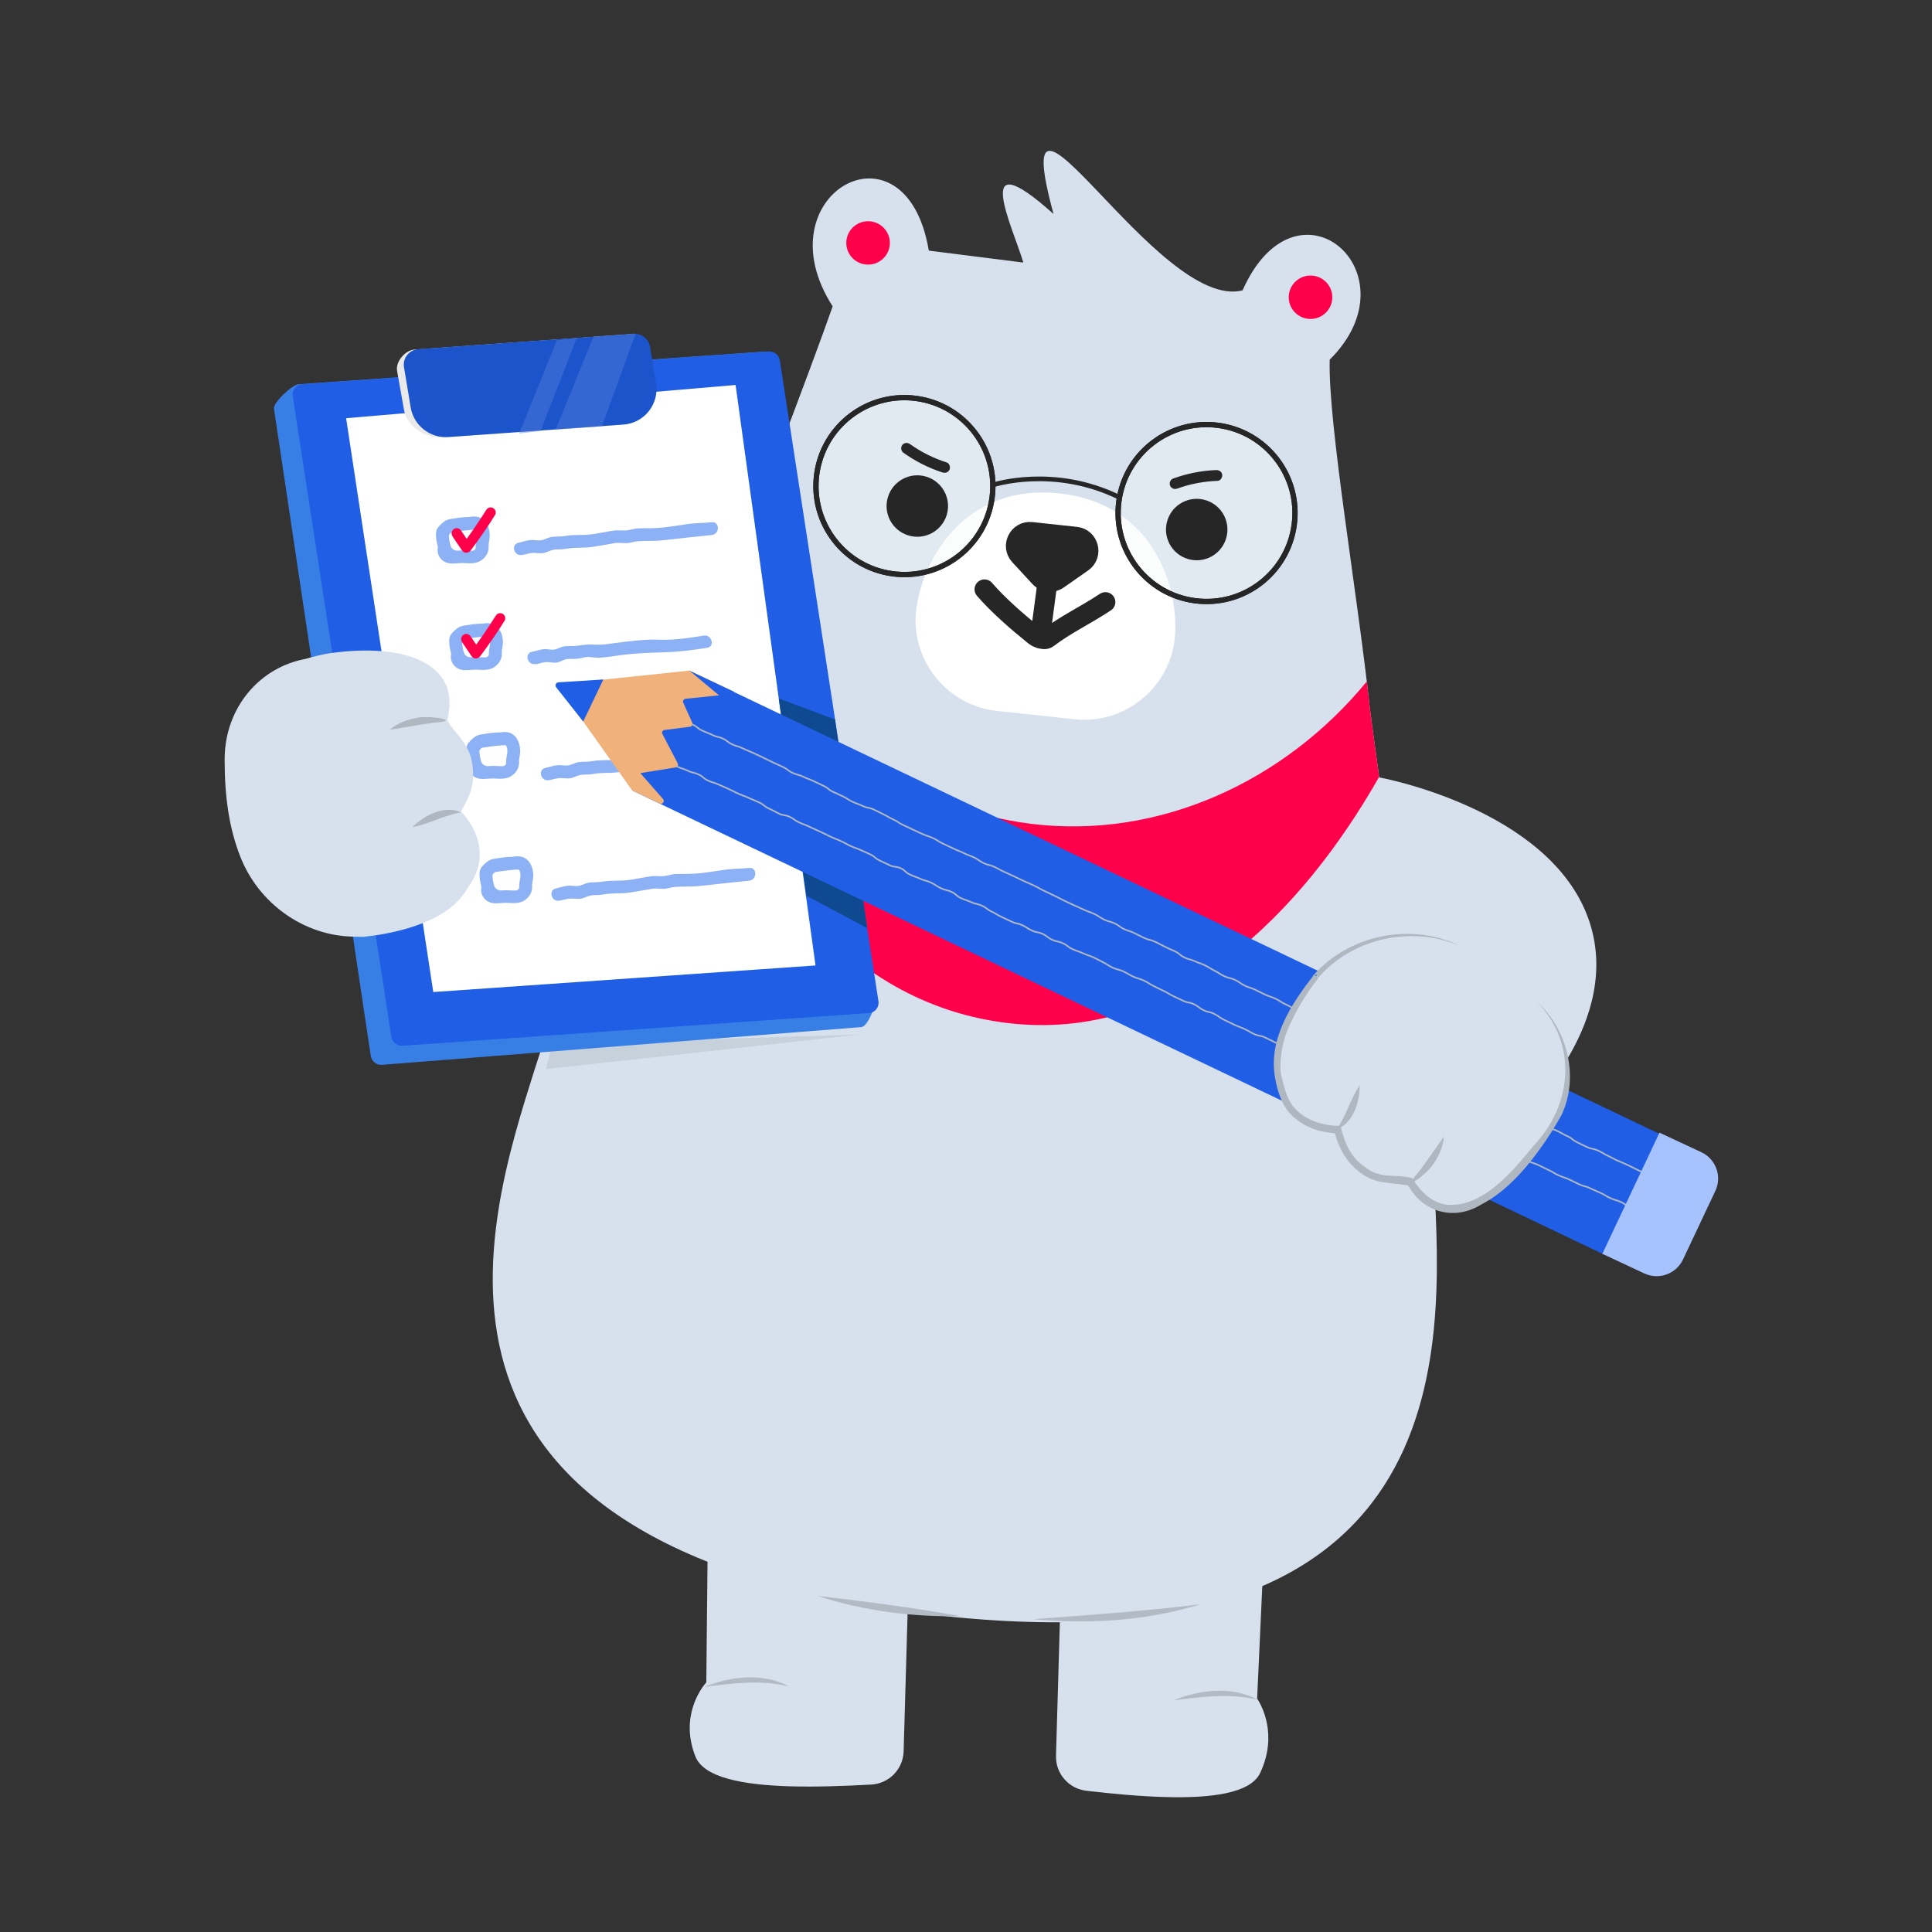
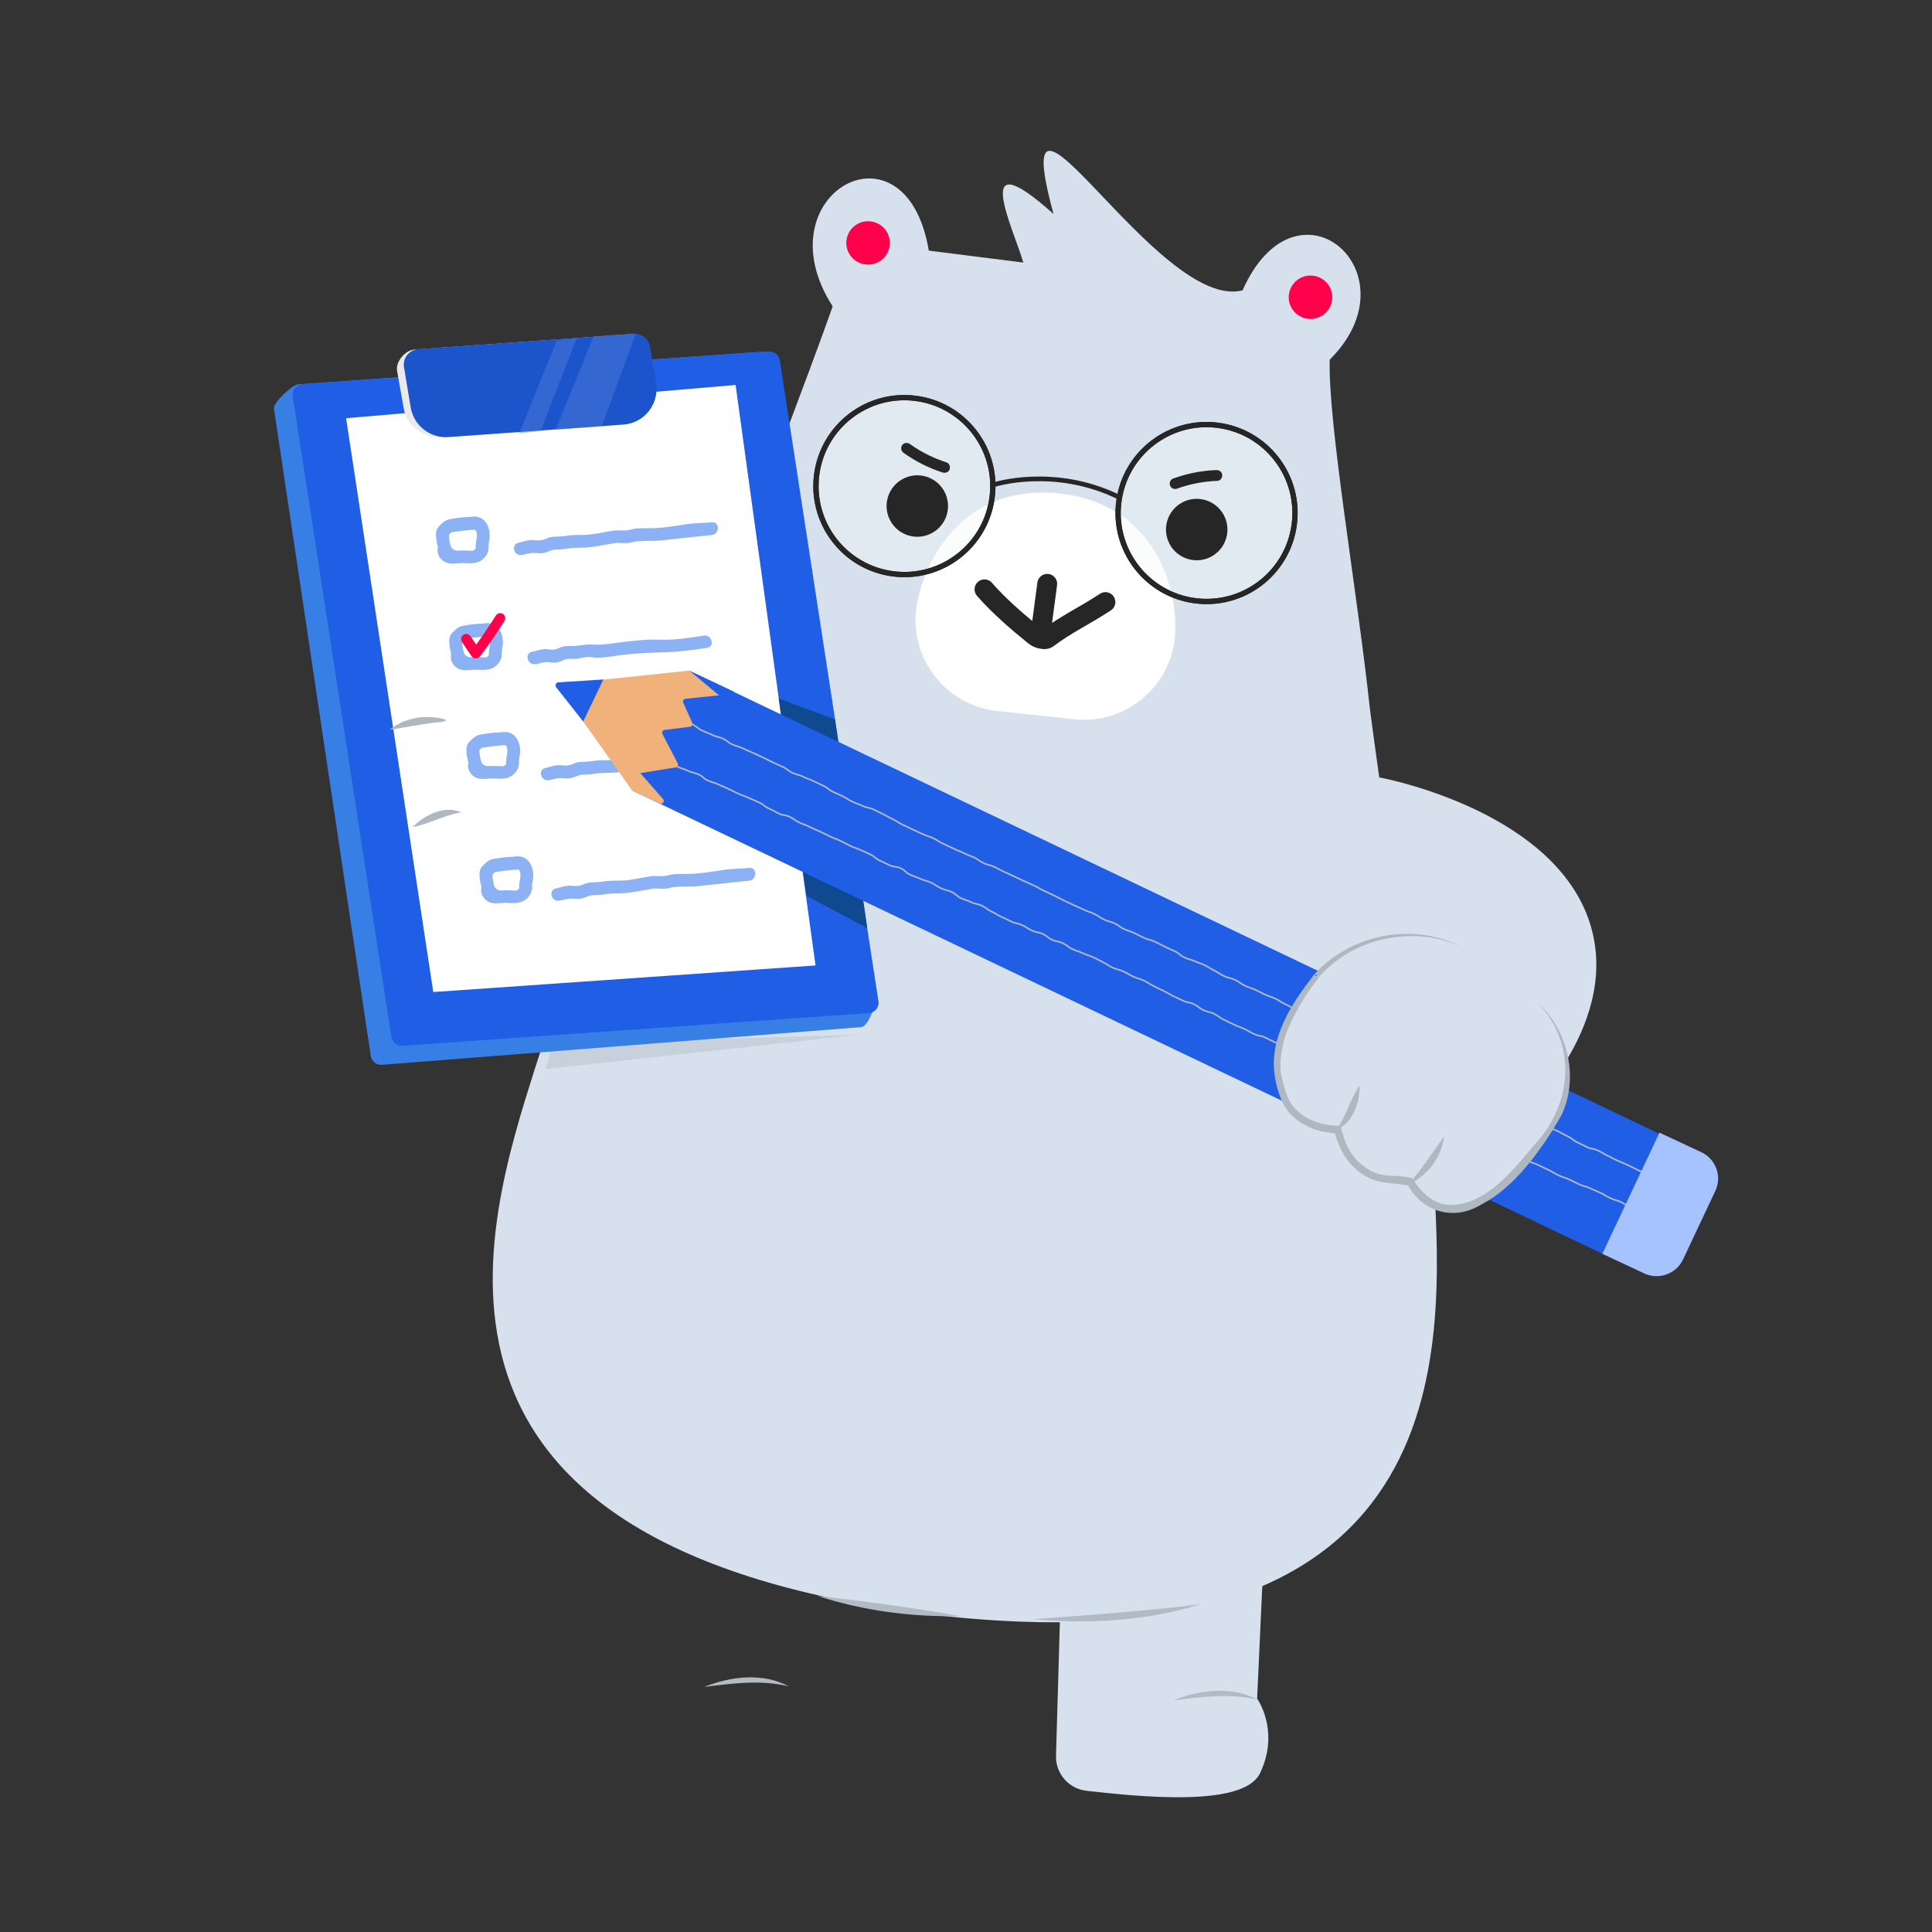
<svg xmlns="http://www.w3.org/2000/svg" width="172" height="172" viewBox="0 0 172 172" fill="none">
  <rect x="0" y="0" width="172" height="172" fill="#333333" stroke="none" />
-   <path d="M80.471 142.104C80.289 142.104 80.143 142.225 80.107 142.406L63.728 139.158V139.085C63.728 138.88 63.571 138.723 63.365 138.711C63.159 138.711 62.989 138.868 62.989 139.073L62.88 149.771C62.395 150.326 60.516 152.85 61.91 156.376C62.662 158.271 66.177 158.911 70.372 159.032C72.675 159.092 75.185 159.008 77.549 158.875C79.149 158.79 80.398 157.511 80.447 155.917L80.834 142.49C80.834 142.285 80.677 142.116 80.471 142.104Z" fill="#D7E1EE" />
  <path d="M62.698 150.183C65.025 149.229 67.935 148.891 70.226 150.134C67.717 149.519 65.231 149.869 62.698 150.183Z" fill="#B2BAC4" />
  <path d="M111.919 151.206L112.452 139.59C112.452 139.385 112.307 139.216 112.101 139.204C111.882 139.192 111.725 139.349 111.713 139.554V139.638L95.14 142.814C95.104 142.645 94.97 142.512 94.789 142.512C94.582 142.512 94.413 142.669 94.401 142.874L94.013 156.301C93.964 157.895 95.14 159.247 96.728 159.428C99.02 159.694 101.444 159.923 103.699 159.984C107.833 160.104 111.349 159.658 112.198 157.822C113.798 154.393 112.282 151.773 111.907 151.194L111.919 151.206Z" fill="#D7E1EE" />
  <path d="M104.463 151.378C106.791 150.424 109.7 150.086 111.991 151.33C109.482 150.714 106.997 151.064 104.463 151.378Z" fill="#B2BAC4" />
  <path d="M127.654 105.226C127.303 98.489 123.884 77.842 121.956 63.087C120.89 53.053 118.21 37.635 118.38 32.02C126.151 24.305 115.458 14.983 110.621 25.85C103.056 27.794 89.296 2.559 93.794 19.052C86.29 12.327 90.206 20.284 91.103 23.375L82.689 22.312C80.64 10.117 67.705 17.277 74.13 27.275C72.421 32.153 65.789 49.902 62.286 57.581L61.17 60.31C60.589 61.747 59.982 63.196 59.401 64.645C54.381 77.057 49.459 89.3 47.641 95.072C43.119 109.38 34.063 137.368 82.095 143.647C130.164 149.575 128.455 120.223 127.679 105.238L127.654 105.226Z" fill="#D7E1EE" />
  <path d="M91.963 144.153C96.303 143.839 102.668 143.368 106.923 142.812C102.111 144.298 96.958 144.624 91.963 144.153Z" fill="#B2BAC4" />
  <path d="M72.772 142.078C76.979 142.561 81.344 143.129 85.502 143.877C81.198 143.974 76.87 143.406 72.772 142.078Z" fill="#B2BAC4" />
-   <path d="M121.957 63.09C121.872 62.317 121.787 61.508 121.678 60.675C114.404 69.537 103.25 74.754 91.782 73.341C80.859 71.989 69.693 64.49 63.91 53.805C63.316 55.217 62.759 56.497 62.274 57.572L61.158 60.301C60.965 60.772 60.758 61.242 60.565 61.725C65.45 74.572 73.827 89.061 89.515 91.054C104.705 92.986 116.004 81.08 122.781 69.163C122.49 67.074 122.211 65.034 121.957 63.102V63.09Z" fill="#FF004B" />
  <path d="M77.282 23.559C78.354 23.559 79.222 22.694 79.222 21.627C79.222 20.56 78.354 19.695 77.282 19.695C76.211 19.695 75.343 20.56 75.343 21.627C75.343 22.694 76.211 23.559 77.282 23.559Z" fill="#FF004B" />
  <path d="M116.671 28.395C117.742 28.395 118.611 27.53 118.611 26.463C118.611 25.396 117.742 24.531 116.671 24.531C115.6 24.531 114.731 25.396 114.731 26.463C114.731 27.53 115.6 28.395 116.671 28.395Z" fill="#FF004B" />
  <path d="M122.793 69.211C122.793 69.211 137.874 71.94 141.402 81.768C144.676 90.896 135.619 99.228 135.619 99.228L119.059 83.881L122.793 69.211Z" fill="#D7E1EE" />
  <path d="M71.305 69.477L76.264 70.962L76.664 75.9L71.535 72.869L71.305 69.477Z" fill="#1655C4" />
  <path opacity="0.59" d="M48.587 95.18L76.555 92.102L49.181 92.935L48.587 95.18Z" fill="#BDC6D1" />
  <path d="M76.664 91.441L34.002 94.798C33.518 94.834 33.081 94.484 33.008 94.001L24.389 36.383C24.304 35.839 26.025 34.246 26.571 34.209L68.081 31.299C68.566 31.263 69.002 31.613 69.075 32.096L77.852 89.135C77.937 89.678 77.222 91.405 76.676 91.441H76.664Z" fill="#387FE5" />
  <path d="M77.343 90.19L35.833 93.1C35.348 93.136 34.912 92.786 34.839 92.303L26.062 35.276C25.977 34.733 26.377 34.238 26.922 34.202L68.433 31.292C68.917 31.255 69.354 31.606 69.427 32.089L78.204 89.127C78.289 89.671 77.889 90.166 77.343 90.202V90.19Z" fill="#1F5EE5" />
  <path d="M30.814 37.232L38.573 88.318L72.603 85.951L65.487 34.273L30.814 37.232Z" fill="white" />
  <path d="M55.121 37.839L39.567 38.95C37.931 39.07 36.221 38.044 35.955 36.426L35.348 32.997C35.215 32.2 36.064 31.186 36.876 31.125L56.043 29.761C56.758 29.713 57.389 30.208 57.51 30.908L58.043 34.156C58.346 36.004 57.001 37.706 55.134 37.839H55.121Z" fill="#EAEAEA" />
  <path d="M55.485 37.8L39.931 38.91C38.294 39.031 36.828 37.884 36.561 36.266L35.967 32.692C35.833 31.895 36.415 31.147 37.24 31.086L56.407 29.722C57.122 29.674 57.752 30.169 57.873 30.869L58.407 34.117C58.71 35.964 57.364 37.667 55.497 37.8H55.485Z" fill="#1C54CC" />
  <path d="M46.446 49.417C46.834 49.345 47.185 49.212 47.586 49.224C47.913 49.236 48.204 49.297 48.531 49.2C48.858 49.103 49.113 48.934 49.477 48.922C49.816 48.91 50.131 48.91 50.459 48.85C51.174 48.717 51.877 48.802 52.605 48.705C53.332 48.608 54.023 48.464 54.726 48.355C55.078 48.295 55.417 48.367 55.769 48.355C56.12 48.343 56.448 48.21 56.787 48.186C57.514 48.126 58.242 48.186 58.981 48.101C60.448 47.932 61.903 47.788 63.37 47.63C64.085 47.558 64.097 46.423 63.37 46.495C62.691 46.568 61.988 46.556 61.321 46.64C60.545 46.749 59.782 46.882 58.993 46.966C58.278 47.051 57.563 47.015 56.848 47.039C56.508 47.039 56.205 47.16 55.878 47.208C55.478 47.268 55.078 47.184 54.678 47.232C53.974 47.329 53.271 47.498 52.556 47.582C51.841 47.667 51.138 47.582 50.41 47.703C49.974 47.788 49.562 47.751 49.137 47.8C48.846 47.836 48.64 47.969 48.361 48.053C47.974 48.174 47.634 48.053 47.246 48.077C46.882 48.101 46.519 48.246 46.167 48.319C45.452 48.464 45.755 49.55 46.47 49.405L46.446 49.417Z" fill="#8CB1F4" />
  <path d="M47.682 59.147C48.022 59.075 48.361 58.942 48.712 58.942C49.016 58.942 49.294 59.038 49.597 58.978C49.864 58.93 50.082 58.773 50.337 58.7C50.652 58.616 51.016 58.688 51.343 58.652C51.634 58.628 51.913 58.531 52.204 58.495C52.556 58.459 52.907 58.568 53.259 58.556C53.913 58.543 54.592 58.411 55.247 58.326C56.532 58.157 57.805 58.109 59.102 58.072C60.399 58.036 61.672 57.879 62.957 57.674C63.673 57.565 63.37 56.467 62.654 56.587C61.369 56.793 60.048 56.998 58.738 56.95C57.429 56.901 56.144 57.07 54.847 57.239C54.168 57.324 53.477 57.445 52.798 57.384C52.168 57.324 51.598 57.505 50.967 57.517C50.676 57.517 50.398 57.505 50.119 57.565C49.84 57.626 49.61 57.795 49.331 57.831C49.016 57.867 48.7 57.759 48.385 57.795C48.046 57.831 47.706 57.964 47.367 58.024C46.651 58.169 46.955 59.256 47.67 59.111L47.682 59.147Z" fill="#8CB1F4" />
  <path d="M48.841 69.464C49.229 69.392 49.581 69.259 49.98 69.271C50.308 69.283 50.599 69.344 50.926 69.247C51.254 69.15 51.508 68.981 51.872 68.969C52.211 68.957 52.526 68.957 52.854 68.897C53.569 68.764 54.272 68.849 55 68.752C55.727 68.655 56.418 68.51 57.121 68.402C57.473 68.341 57.812 68.414 58.164 68.402C58.515 68.39 58.843 68.257 59.182 68.233C59.91 68.172 60.637 68.233 61.376 68.148C62.843 67.979 64.298 67.834 65.765 67.677C66.48 67.605 66.492 66.47 65.765 66.542C65.086 66.615 64.383 66.603 63.716 66.687C62.94 66.796 62.176 66.929 61.389 67.013C60.673 67.098 59.958 67.062 59.243 67.086C58.903 67.086 58.6 67.207 58.273 67.255C57.873 67.315 57.473 67.231 57.073 67.279C56.37 67.376 55.666 67.545 54.951 67.629C54.236 67.714 53.533 67.629 52.805 67.75C52.369 67.834 51.957 67.798 51.532 67.846C51.241 67.883 51.035 68.015 50.756 68.1C50.368 68.221 50.029 68.1 49.641 68.124C49.277 68.148 48.914 68.293 48.562 68.366C47.847 68.51 48.15 69.597 48.865 69.452L48.841 69.464Z" fill="#8CB1F4" />
  <path d="M49.775 80.191C50.163 80.118 50.514 79.986 50.914 79.998C51.242 80.01 51.532 80.07 51.86 79.974C52.187 79.877 52.442 79.708 52.805 79.696C53.145 79.684 53.46 79.684 53.787 79.623C54.503 79.491 55.206 79.575 55.933 79.478C56.661 79.382 57.352 79.237 58.055 79.128C58.406 79.068 58.746 79.141 59.097 79.128C59.449 79.116 59.776 78.984 60.116 78.959C60.843 78.899 61.571 78.959 62.31 78.875C63.777 78.706 65.232 78.561 66.699 78.404C67.414 78.332 67.426 77.197 66.699 77.269C66.02 77.341 65.317 77.329 64.65 77.414C63.874 77.522 63.11 77.655 62.322 77.74C61.607 77.824 60.892 77.788 60.176 77.812C59.837 77.812 59.534 77.933 59.206 77.981C58.806 78.042 58.406 77.957 58.006 78.005C57.303 78.102 56.6 78.271 55.885 78.356C55.169 78.44 54.466 78.356 53.739 78.476C53.302 78.561 52.89 78.525 52.466 78.573C52.175 78.609 51.969 78.742 51.69 78.826C51.302 78.947 50.963 78.826 50.575 78.851C50.211 78.875 49.847 79.02 49.496 79.092C48.78 79.237 49.084 80.324 49.799 80.179L49.775 80.191Z" fill="#8CB1F4" />
  <path opacity="0.45" d="M49.581 30.295L46.223 38.59L48.127 38.372L51.339 30.102L49.581 30.295Z" fill="#557FD9" />
  <path opacity="0.45" d="M52.842 29.953L49.472 38.248L53.581 37.958L56.6 29.688L52.842 29.953Z" fill="#557FD9" />
  <path d="M40.53 49.006C40.457 48.969 40.384 48.933 40.312 48.885C40.239 48.812 40.287 48.873 40.312 48.885C40.287 48.861 40.263 48.837 40.239 48.812C40.215 48.788 40.19 48.764 40.178 48.74C40.251 48.825 40.178 48.74 40.178 48.716C40.154 48.68 40.142 48.643 40.117 48.607C40.154 48.68 40.117 48.619 40.117 48.583C40.057 48.402 40.02 48.209 39.996 48.016C39.984 47.919 39.984 47.919 39.972 47.798C39.972 47.75 39.972 47.714 39.972 47.665C39.972 47.629 39.972 47.593 39.972 47.569C39.972 47.52 39.972 47.52 39.972 47.569C39.972 47.569 39.936 47.677 39.923 47.665C39.923 47.665 39.996 47.593 40.008 47.581C40.057 47.532 40.105 47.472 40.154 47.412C40.154 47.4 40.227 47.327 40.154 47.412C40.19 47.364 40.202 47.376 40.154 47.412C40.251 47.376 40.372 47.364 40.469 47.351C40.893 47.279 41.197 47.255 41.621 47.206C41.73 47.206 41.839 47.182 41.96 47.17C42.13 47.146 41.888 47.17 41.997 47.17C42.033 47.17 42.069 47.17 42.106 47.17C42.178 47.17 42.275 47.158 42.348 47.17C42.239 47.146 42.336 47.17 42.348 47.17C42.312 47.17 42.288 47.146 42.263 47.122L42.3 47.158L42.336 47.194C42.336 47.194 42.3 47.146 42.324 47.17C42.336 47.194 42.36 47.231 42.372 47.255C42.421 47.339 42.336 47.134 42.385 47.279C42.385 47.315 42.409 47.339 42.421 47.376C42.433 47.412 42.433 47.448 42.445 47.472C42.445 47.472 42.469 47.629 42.457 47.545C42.457 47.472 42.457 47.581 42.457 47.593C42.457 47.653 42.457 47.702 42.457 47.762C42.457 47.895 42.397 48.112 42.372 48.305C42.36 48.414 42.348 48.523 42.348 48.643C42.348 48.68 42.348 48.716 42.348 48.764C42.348 48.825 42.348 48.837 42.348 48.8C42.348 48.764 42.348 48.776 42.336 48.837C42.385 48.752 42.239 48.969 42.324 48.873C42.3 48.909 42.263 48.933 42.227 48.969C42.154 49.03 42.336 48.909 42.191 48.993C42.094 49.042 42.178 48.993 42.191 48.993C42.154 49.006 42.118 49.018 42.094 49.03C41.96 49.078 42.154 49.03 42.057 49.03C41.997 49.03 41.948 49.03 41.888 49.03C41.645 49.03 41.403 49.006 41.16 49.006C40.93 49.006 40.712 49.03 40.481 49.042C40.384 49.042 40.275 49.066 40.178 49.042C40.263 49.042 40.178 49.042 40.154 49.042C40.227 49.078 40.117 49.018 40.093 49.006C40.202 49.078 40.093 48.945 40.117 49.006C40.142 49.066 40.093 48.957 40.081 48.933C40.142 49.066 40.081 48.861 40.081 48.957C40.081 49.006 40.081 48.993 40.081 48.945C40.081 48.981 40.081 49.018 40.057 49.054C40.19 48.788 40.142 48.426 39.851 48.281C39.596 48.148 39.208 48.197 39.075 48.486C38.796 49.054 39.038 49.73 39.596 50.02C40.105 50.297 40.699 50.104 41.257 50.129C41.815 50.153 42.385 50.213 42.87 49.875C43.124 49.694 43.318 49.452 43.427 49.163C43.476 49.03 43.5 48.885 43.5 48.74C43.5 48.704 43.5 48.667 43.5 48.619C43.5 48.571 43.5 48.535 43.5 48.486C43.5 48.414 43.5 48.402 43.5 48.438C43.536 48.16 43.621 47.883 43.597 47.593C43.585 47.339 43.536 47.086 43.439 46.844C43.209 46.289 42.76 45.951 42.13 45.987C41.984 45.987 41.851 46.023 41.706 46.035C41.851 46.011 41.633 46.035 41.621 46.035C41.572 46.035 41.536 46.035 41.487 46.035C41.172 46.059 40.845 46.084 40.53 46.144C40.287 46.18 40.02 46.204 39.802 46.289C39.536 46.398 39.378 46.567 39.172 46.76C39.051 46.88 38.929 47.013 38.869 47.194C38.82 47.351 38.808 47.532 38.82 47.69C38.82 48.003 38.893 48.329 38.966 48.643C39.099 49.211 39.426 49.706 39.972 49.947C40.239 50.068 40.59 50.032 40.748 49.742C40.881 49.489 40.833 49.102 40.542 48.969L40.53 49.006Z" fill="#8CB1F4" />
  <path d="M41.706 58.498C41.633 58.462 41.56 58.425 41.488 58.377C41.415 58.305 41.464 58.365 41.488 58.377C41.464 58.353 41.439 58.329 41.415 58.305C41.391 58.28 41.367 58.256 41.354 58.232C41.427 58.317 41.354 58.232 41.354 58.208C41.33 58.172 41.318 58.136 41.294 58.099C41.33 58.172 41.294 58.111 41.294 58.075C41.233 57.894 41.197 57.701 41.172 57.508C41.16 57.411 41.16 57.411 41.148 57.29C41.148 57.242 41.148 57.206 41.148 57.157C41.148 57.121 41.148 57.085 41.148 57.061C41.148 57.013 41.148 57.013 41.148 57.061C41.148 57.061 41.112 57.17 41.1 57.157C41.1 57.157 41.172 57.085 41.185 57.073C41.233 57.025 41.282 56.964 41.33 56.904C41.33 56.892 41.403 56.819 41.33 56.904C41.367 56.856 41.379 56.868 41.33 56.904C41.427 56.868 41.548 56.856 41.645 56.844C42.07 56.771 42.373 56.747 42.797 56.699C42.906 56.699 43.015 56.675 43.136 56.663C43.306 56.638 43.064 56.663 43.173 56.663C43.209 56.663 43.246 56.663 43.282 56.663C43.355 56.663 43.452 56.65 43.524 56.663C43.415 56.638 43.512 56.663 43.524 56.663C43.488 56.663 43.464 56.638 43.44 56.614L43.476 56.65L43.512 56.687C43.512 56.687 43.476 56.638 43.5 56.663C43.512 56.687 43.537 56.723 43.549 56.747C43.597 56.831 43.512 56.626 43.561 56.771C43.561 56.807 43.585 56.831 43.597 56.868C43.609 56.904 43.609 56.94 43.621 56.964C43.621 56.964 43.646 57.121 43.633 57.037C43.633 56.964 43.633 57.073 43.633 57.085C43.633 57.145 43.633 57.194 43.633 57.254C43.633 57.387 43.573 57.604 43.549 57.797C43.537 57.906 43.524 58.015 43.524 58.136C43.524 58.172 43.524 58.208 43.524 58.256C43.524 58.317 43.524 58.329 43.524 58.292C43.524 58.256 43.524 58.268 43.512 58.329C43.561 58.244 43.415 58.462 43.5 58.365C43.476 58.401 43.44 58.425 43.403 58.462C43.331 58.522 43.512 58.401 43.367 58.486C43.27 58.534 43.355 58.486 43.367 58.486C43.331 58.498 43.294 58.51 43.27 58.522C43.136 58.57 43.331 58.522 43.233 58.522C43.173 58.522 43.124 58.522 43.064 58.522C42.821 58.522 42.579 58.498 42.336 58.498C42.106 58.498 41.888 58.522 41.657 58.534C41.56 58.534 41.451 58.558 41.354 58.534C41.439 58.534 41.354 58.534 41.33 58.534C41.403 58.57 41.294 58.51 41.27 58.498C41.379 58.57 41.27 58.437 41.294 58.498C41.318 58.558 41.27 58.45 41.257 58.425C41.318 58.558 41.257 58.353 41.257 58.45C41.257 58.498 41.257 58.486 41.257 58.437C41.257 58.474 41.257 58.51 41.233 58.546C41.367 58.28 41.318 57.918 41.027 57.773C40.772 57.641 40.385 57.689 40.251 57.979C39.972 58.546 40.215 59.222 40.772 59.512C41.282 59.79 41.876 59.596 42.433 59.621C42.991 59.645 43.561 59.705 44.046 59.367C44.3 59.186 44.494 58.944 44.603 58.655C44.652 58.522 44.676 58.377 44.676 58.232C44.676 58.196 44.676 58.16 44.676 58.111C44.676 58.063 44.676 58.027 44.676 57.979C44.676 57.906 44.676 57.894 44.676 57.93C44.712 57.653 44.797 57.375 44.773 57.085C44.761 56.831 44.712 56.578 44.615 56.337C44.385 55.781 43.937 55.443 43.306 55.479C43.161 55.479 43.027 55.515 42.882 55.528C43.027 55.503 42.809 55.528 42.797 55.528C42.748 55.528 42.712 55.528 42.664 55.528C42.349 55.552 42.021 55.576 41.706 55.636C41.464 55.672 41.197 55.697 40.978 55.781C40.712 55.89 40.554 56.059 40.348 56.252C40.227 56.373 40.106 56.505 40.045 56.687C39.997 56.844 39.984 57.025 39.997 57.182C39.997 57.496 40.069 57.822 40.142 58.136C40.275 58.703 40.603 59.198 41.148 59.44C41.415 59.56 41.767 59.524 41.924 59.234C42.057 58.981 42.009 58.594 41.718 58.462L41.706 58.498Z" fill="#8CB1F4" />
  <path d="M43.24 68.185C43.167 68.149 43.095 68.113 43.022 68.064C42.949 67.992 42.998 68.052 43.022 68.064C42.998 68.04 42.973 68.016 42.949 67.992C42.925 67.968 42.901 67.944 42.889 67.92C42.961 68.004 42.889 67.92 42.889 67.895C42.864 67.859 42.852 67.823 42.828 67.787C42.864 67.859 42.828 67.799 42.828 67.763C42.767 67.582 42.731 67.388 42.707 67.195C42.695 67.099 42.695 67.099 42.682 66.978C42.682 66.93 42.682 66.893 42.682 66.845C42.682 66.809 42.682 66.773 42.682 66.748C42.682 66.7 42.682 66.7 42.682 66.748C42.682 66.748 42.646 66.857 42.634 66.845C42.634 66.845 42.707 66.773 42.719 66.76C42.767 66.712 42.816 66.652 42.864 66.591C42.864 66.579 42.937 66.507 42.864 66.591C42.901 66.543 42.913 66.555 42.864 66.591C42.961 66.555 43.083 66.543 43.179 66.531C43.604 66.459 43.907 66.434 44.331 66.386C44.44 66.386 44.549 66.362 44.671 66.35C44.84 66.326 44.598 66.35 44.707 66.35C44.743 66.35 44.78 66.35 44.816 66.35C44.889 66.35 44.986 66.338 45.059 66.35C44.95 66.326 45.047 66.35 45.059 66.35C45.022 66.35 44.998 66.326 44.974 66.302L45.01 66.338L45.047 66.374C45.047 66.374 45.01 66.326 45.034 66.35C45.047 66.374 45.071 66.41 45.083 66.434C45.131 66.519 45.047 66.314 45.095 66.459C45.095 66.495 45.119 66.519 45.131 66.555C45.144 66.591 45.144 66.628 45.156 66.652C45.156 66.652 45.18 66.809 45.168 66.724C45.168 66.652 45.168 66.76 45.168 66.773C45.168 66.833 45.168 66.881 45.168 66.942C45.168 67.074 45.107 67.292 45.083 67.485C45.071 67.594 45.059 67.702 45.059 67.823C45.059 67.859 45.059 67.895 45.059 67.944C45.059 68.004 45.059 68.016 45.059 67.98C45.059 67.944 45.059 67.956 45.047 68.016C45.095 67.932 44.95 68.149 45.034 68.052C45.01 68.089 44.974 68.113 44.937 68.149C44.865 68.209 45.047 68.089 44.901 68.173C44.804 68.222 44.889 68.173 44.901 68.173C44.865 68.185 44.828 68.197 44.804 68.209C44.671 68.258 44.865 68.209 44.768 68.209C44.707 68.209 44.658 68.209 44.598 68.209C44.355 68.209 44.113 68.185 43.87 68.185C43.64 68.185 43.422 68.209 43.192 68.222C43.095 68.222 42.986 68.246 42.889 68.222C42.973 68.222 42.889 68.222 42.864 68.222C42.937 68.258 42.828 68.197 42.804 68.185C42.913 68.258 42.804 68.125 42.828 68.185C42.852 68.246 42.804 68.137 42.792 68.113C42.852 68.246 42.792 68.04 42.792 68.137C42.792 68.185 42.792 68.173 42.792 68.125C42.792 68.161 42.792 68.197 42.767 68.234C42.901 67.968 42.852 67.606 42.561 67.461C42.307 67.328 41.919 67.376 41.785 67.666C41.507 68.234 41.749 68.91 42.307 69.2C42.816 69.477 43.41 69.284 43.968 69.308C44.525 69.332 45.095 69.393 45.58 69.055C45.834 68.874 46.029 68.632 46.138 68.342C46.186 68.209 46.21 68.064 46.21 67.92C46.21 67.883 46.21 67.847 46.21 67.799C46.21 67.751 46.21 67.714 46.21 67.666C46.21 67.594 46.21 67.582 46.21 67.618C46.247 67.34 46.332 67.062 46.307 66.773C46.295 66.519 46.247 66.266 46.15 66.024C45.919 65.469 45.471 65.13 44.84 65.167C44.695 65.167 44.562 65.203 44.416 65.215C44.562 65.191 44.343 65.215 44.331 65.215C44.283 65.215 44.246 65.215 44.198 65.215C43.883 65.239 43.555 65.263 43.24 65.324C42.998 65.36 42.731 65.384 42.513 65.469C42.246 65.577 42.088 65.746 41.882 65.939C41.761 66.06 41.64 66.193 41.579 66.374C41.531 66.531 41.519 66.712 41.531 66.869C41.531 67.183 41.603 67.509 41.676 67.823C41.81 68.391 42.137 68.886 42.682 69.127C42.949 69.248 43.301 69.212 43.458 68.922C43.592 68.668 43.543 68.282 43.252 68.149L43.24 68.185Z" fill="#8CB1F4" />
  <path d="M44.405 79.256C44.332 79.219 44.259 79.183 44.187 79.135C44.114 79.062 44.162 79.123 44.187 79.135C44.162 79.111 44.138 79.087 44.114 79.062C44.09 79.038 44.065 79.014 44.053 78.99C44.126 79.075 44.053 78.99 44.053 78.966C44.029 78.93 44.017 78.893 43.992 78.857C44.029 78.93 43.992 78.869 43.992 78.833C43.932 78.652 43.895 78.459 43.871 78.266C43.859 78.169 43.859 78.169 43.847 78.048C43.847 78 43.847 77.964 43.847 77.915C43.847 77.879 43.847 77.843 43.847 77.819C43.847 77.77 43.847 77.77 43.847 77.819C43.847 77.819 43.811 77.927 43.798 77.915C43.798 77.915 43.871 77.843 43.883 77.831C43.932 77.782 43.98 77.722 44.029 77.662C44.029 77.65 44.102 77.577 44.029 77.662C44.065 77.614 44.077 77.626 44.029 77.662C44.126 77.626 44.247 77.614 44.344 77.601C44.768 77.529 45.072 77.505 45.496 77.457C45.605 77.457 45.714 77.432 45.835 77.42C46.005 77.396 45.763 77.42 45.872 77.42C45.908 77.42 45.944 77.42 45.981 77.42C46.053 77.42 46.15 77.408 46.223 77.42C46.114 77.396 46.211 77.42 46.223 77.42C46.187 77.42 46.163 77.396 46.138 77.372L46.175 77.408L46.211 77.444C46.211 77.444 46.175 77.396 46.199 77.42C46.211 77.444 46.235 77.481 46.247 77.505C46.296 77.589 46.211 77.384 46.26 77.529C46.26 77.565 46.284 77.589 46.296 77.626C46.308 77.662 46.308 77.698 46.32 77.722C46.32 77.722 46.344 77.879 46.332 77.795C46.332 77.722 46.332 77.831 46.332 77.843C46.332 77.903 46.332 77.952 46.332 78.012C46.332 78.145 46.272 78.362 46.247 78.555C46.235 78.664 46.223 78.773 46.223 78.893C46.223 78.93 46.223 78.966 46.223 79.014C46.223 79.075 46.223 79.087 46.223 79.05C46.223 79.014 46.223 79.026 46.211 79.087C46.26 79.002 46.114 79.219 46.199 79.123C46.175 79.159 46.138 79.183 46.102 79.219C46.029 79.28 46.211 79.159 46.066 79.243C45.969 79.292 46.053 79.243 46.066 79.243C46.029 79.256 45.993 79.268 45.969 79.28C45.835 79.328 46.029 79.28 45.932 79.28C45.872 79.28 45.823 79.28 45.763 79.28C45.52 79.28 45.278 79.256 45.035 79.256C44.805 79.256 44.587 79.28 44.356 79.292C44.259 79.292 44.15 79.316 44.053 79.292C44.138 79.292 44.053 79.292 44.029 79.292C44.102 79.328 43.992 79.268 43.968 79.256C44.077 79.328 43.968 79.195 43.992 79.256C44.017 79.316 43.968 79.207 43.956 79.183C44.017 79.316 43.956 79.111 43.956 79.207C43.956 79.256 43.956 79.243 43.956 79.195C43.956 79.231 43.956 79.268 43.932 79.304C44.065 79.038 44.017 78.676 43.726 78.531C43.471 78.398 43.083 78.447 42.95 78.736C42.671 79.304 42.913 79.98 43.471 80.27C43.98 80.547 44.574 80.354 45.132 80.379C45.69 80.403 46.26 80.463 46.745 80.125C46.999 79.944 47.193 79.702 47.302 79.413C47.351 79.28 47.375 79.135 47.375 78.99C47.375 78.954 47.375 78.918 47.375 78.869C47.375 78.821 47.375 78.785 47.375 78.736C47.375 78.664 47.375 78.652 47.375 78.688C47.411 78.41 47.496 78.133 47.472 77.843C47.46 77.589 47.411 77.336 47.314 77.094C47.084 76.539 46.635 76.201 46.005 76.237C45.859 76.237 45.726 76.273 45.581 76.285C45.726 76.261 45.508 76.285 45.496 76.285C45.447 76.285 45.411 76.285 45.362 76.285C45.047 76.309 44.72 76.334 44.405 76.394C44.162 76.43 43.895 76.454 43.677 76.539C43.411 76.647 43.253 76.817 43.047 77.01C42.926 77.13 42.804 77.263 42.744 77.444C42.695 77.601 42.683 77.782 42.695 77.939C42.695 78.253 42.768 78.579 42.841 78.893C42.974 79.461 43.301 79.956 43.847 80.197C44.114 80.318 44.465 80.282 44.623 79.992C44.756 79.739 44.708 79.352 44.417 79.219L44.405 79.256Z" fill="#8CB1F4" />
-   <path d="M40.25 47.699C40.541 48.134 40.832 48.556 41.123 48.991C41.329 49.293 41.705 49.269 41.911 48.991C42.675 47.977 43.403 46.926 44.069 45.852C44.203 45.646 44.118 45.357 43.912 45.236C43.693 45.103 43.415 45.188 43.293 45.393C42.614 46.467 41.899 47.518 41.135 48.532H41.923C41.633 48.097 41.342 47.675 41.051 47.24C40.917 47.035 40.651 46.95 40.432 47.083C40.226 47.204 40.129 47.494 40.275 47.699H40.25Z" fill="#FF004B" />
  <path d="M41.099 57.113C41.39 57.548 41.681 57.97 41.972 58.405C42.178 58.707 42.554 58.683 42.76 58.405C43.524 57.391 44.251 56.34 44.918 55.266C45.051 55.06 44.966 54.771 44.76 54.65C44.542 54.517 44.263 54.602 44.142 54.807C43.463 55.882 42.748 56.932 41.984 57.946H42.772C42.481 57.511 42.19 57.089 41.899 56.654C41.766 56.449 41.499 56.364 41.281 56.497C41.075 56.618 40.978 56.908 41.123 57.113H41.099Z" fill="#FF004B" />
-   <path d="M41.313 79.594C41.313 79.594 41.398 79.461 41.531 79.219C42.477 77.469 43.677 75.066 40.949 72.398C41.883 70.816 42.331 69.657 42.004 67.797C41.688 66.046 40.319 65.394 39.737 64.308C41.337 58.826 35.76 57.438 29.408 58.319C28.935 58.392 28.195 58.488 27.359 58.633C23.091 59.345 20.024 63.04 20 67.544C20 67.604 20 67.677 20 67.737C20 70.84 20.376 73.665 21.382 76.237C23.031 80.463 27.056 83.276 31.372 83.385C33.178 83.433 32.438 83.385 32.438 83.385C32.438 83.385 39.155 82.902 41.398 79.425C41.398 79.425 41.446 79.268 41.616 79.05C43.058 77.227 43.277 74.692 41.034 72.228C41.967 70.647 42.331 69.657 42.004 67.797C41.688 66.046 40.391 65.225 39.822 64.127C41.119 58.923 35.845 57.257 29.492 58.138C28.074 58.331 24.837 59.152 22.837 60.867" fill="#D7E1EE" />
  <path d="M41.058 72.325C39.531 72.567 38.234 73.351 36.718 73.641C37.773 72.567 39.579 71.649 41.058 72.325Z" fill="#AFB7C1" />
  <path d="M34.681 64.975C35.384 64.372 36.269 64.058 37.154 63.901C38.173 63.66 41.397 64.154 38.536 64.348C37.663 64.468 35.566 64.831 34.681 64.975Z" fill="#AFB7C1" />
  <path d="M71.463 77.383L76.676 78.904L77.21 82.635L71.803 79.749L71.463 77.383Z" fill="#0F4A91" />
  <path d="M69.33 62.18L74.337 64.051L74.858 67.782L69.705 64.848L69.33 62.18Z" fill="#0F4A91" />
  <path d="M56.273 70.369L61.34 59.695L147.828 100.989C148.398 101.255 148.64 101.943 148.373 102.511L144.276 111.12C144.009 111.687 143.318 111.929 142.748 111.663L56.273 70.369Z" fill="#1F5EE5" />
  <path d="M57.013 68.827L60.153 68.32C60.322 68.296 60.419 68.103 60.334 67.958L58.977 65.35C58.892 65.193 58.989 65.011 59.171 64.987L61.438 64.698C61.607 64.674 61.704 64.504 61.632 64.347L60.831 62.56C60.759 62.404 60.868 62.222 61.038 62.21L64.772 61.824C65.026 61.8 65.087 61.462 64.856 61.353L61.413 59.735C61.413 59.735 61.329 59.711 61.28 59.711L50.599 60.834C50.139 60.882 49.908 61.401 50.175 61.776L56.237 70.312C56.237 70.312 56.297 70.373 56.334 70.397L58.734 71.532C58.977 71.652 59.207 71.35 59.037 71.145L57.013 68.839V68.827Z" fill="#F1B17A" />
  <path d="M61.68 64.516C62.128 64.721 62.068 64.842 62.516 65.047C62.965 65.252 62.977 65.216 63.425 65.433C63.874 65.651 63.922 65.554 64.359 65.759C64.795 65.965 64.759 66.073 65.208 66.278C65.656 66.484 65.692 66.411 66.141 66.629C66.59 66.846 66.602 66.822 67.05 67.027C67.499 67.232 67.499 67.244 67.947 67.45C68.396 67.655 68.384 67.679 68.832 67.884C69.281 68.09 69.281 68.078 69.73 68.295C70.178 68.512 70.13 68.609 70.578 68.814C71.027 69.019 71.063 68.935 71.512 69.152C71.96 69.37 71.972 69.321 72.421 69.538C72.87 69.756 72.87 69.744 73.318 69.961C73.767 70.178 73.718 70.287 74.154 70.492C74.591 70.698 74.603 70.686 75.052 70.903C75.5 71.12 75.464 71.181 75.912 71.386C76.361 71.591 76.385 71.555 76.822 71.76C77.258 71.965 77.319 71.857 77.767 72.062C78.216 72.267 78.204 72.279 78.652 72.497C79.101 72.714 79.077 72.75 79.525 72.956C79.974 73.161 79.937 73.233 80.386 73.439C80.834 73.644 80.834 73.644 81.283 73.861C81.732 74.078 81.732 74.066 82.18 74.272C82.629 74.477 82.653 74.416 83.102 74.634C83.55 74.851 83.526 74.912 83.974 75.117C84.423 75.322 84.423 75.322 84.871 75.539C85.32 75.757 85.332 75.721 85.781 75.938C86.229 76.155 86.241 76.119 86.69 76.324C87.138 76.529 87.102 76.614 87.551 76.831C87.999 77.049 88.036 76.952 88.484 77.157C88.933 77.363 88.921 77.399 89.369 77.604C89.818 77.809 89.818 77.809 90.266 78.015C90.715 78.22 90.703 78.232 91.151 78.437C91.6 78.642 91.612 78.63 92.049 78.836C92.485 79.041 92.473 79.077 92.921 79.294C93.37 79.512 93.37 79.512 93.818 79.717C94.267 79.922 94.255 79.947 94.703 80.164C95.152 80.381 95.152 80.381 95.601 80.587C96.049 80.792 96.061 80.78 96.51 80.997C96.958 81.214 96.983 81.154 97.431 81.371C97.88 81.589 97.843 81.649 98.292 81.866C98.74 82.084 98.777 81.999 99.225 82.204C99.674 82.41 99.626 82.506 100.074 82.712C100.523 82.917 100.547 82.856 100.995 83.074C101.444 83.291 101.432 83.303 101.88 83.508C102.329 83.714 102.365 83.629 102.814 83.834C103.262 84.04 103.25 84.064 103.699 84.281C104.147 84.499 104.147 84.486 104.596 84.692C105.045 84.897 104.984 85.018 105.433 85.235C105.881 85.452 105.917 85.368 106.366 85.573C106.815 85.778 106.839 85.73 107.287 85.947C107.736 86.165 107.712 86.213 108.148 86.43C108.585 86.648 108.56 86.708 109.009 86.913C109.457 87.119 109.506 87.034 109.955 87.239C110.403 87.445 110.367 87.529 110.815 87.746C111.264 87.964 111.288 87.903 111.737 88.109C112.185 88.314 112.173 88.338 112.622 88.543C113.07 88.749 113.094 88.7 113.543 88.906C113.992 89.111 113.955 89.183 114.404 89.389C114.852 89.594 114.84 89.63 115.289 89.835C115.737 90.041 115.749 90.016 116.198 90.222C116.647 90.427 116.659 90.415 117.107 90.62C117.556 90.825 117.507 90.922 117.956 91.139C118.404 91.357 118.477 91.188 118.926 91.405C119.374 91.622 119.314 91.743 119.762 91.948C120.211 92.154 120.235 92.105 120.684 92.323C121.132 92.54 121.096 92.624 121.544 92.83C121.993 93.035 122.054 92.914 122.502 93.12C122.951 93.325 122.902 93.433 123.351 93.639C123.799 93.844 123.811 93.832 124.248 94.049C124.684 94.267 124.721 94.206 125.169 94.424C125.618 94.641 125.618 94.629 126.078 94.834C126.539 95.039 126.491 95.112 126.951 95.329C127.412 95.546 127.436 95.45 127.897 95.667C128.358 95.885 128.297 95.981 128.746 96.186C129.194 96.392 129.194 96.404 129.643 96.621C130.091 96.838 130.115 96.79 130.564 97.007C131.013 97.225 130.988 97.273 131.425 97.478C131.861 97.684 131.898 97.635 132.346 97.841C132.795 98.046 132.783 98.082 133.231 98.287C133.68 98.493 133.728 98.396 134.177 98.613C134.625 98.831 134.565 98.951 135.013 99.169C135.462 99.386 135.522 99.253 135.971 99.459C136.42 99.664 136.371 99.76 136.82 99.978C137.268 100.195 137.292 100.147 137.741 100.352C138.19 100.557 138.226 100.485 138.675 100.702C139.123 100.919 139.111 100.956 139.56 101.161C140.008 101.366 139.96 101.475 140.408 101.692C140.857 101.91 140.857 101.922 141.305 102.127C141.754 102.332 141.814 102.224 142.263 102.429C142.712 102.634 142.687 102.682 143.148 102.9C143.609 103.117 143.584 103.141 144.045 103.346C144.506 103.552 144.506 103.528 144.966 103.745C145.427 103.962 145.415 103.974 145.864 104.192C146.312 104.409 146.336 104.361 146.797 104.578" stroke="#AFB7C1" stroke-width="0.145" stroke-linecap="round" stroke-linejoin="round" />
  <path d="M60.31 68.258C60.759 68.463 60.783 68.403 61.244 68.62C61.704 68.837 61.741 68.741 62.189 68.946C62.638 69.151 62.577 69.284 63.026 69.489C63.474 69.695 63.511 69.634 63.959 69.84C64.408 70.045 64.42 70.033 64.868 70.238C65.317 70.443 65.305 70.467 65.766 70.673C66.226 70.878 66.238 70.842 66.687 71.047C67.135 71.252 67.148 71.24 67.596 71.445C68.045 71.651 67.996 71.771 68.445 71.977C68.893 72.182 68.881 72.206 69.33 72.423C69.778 72.641 69.839 72.508 70.287 72.713C70.736 72.918 70.7 73.015 71.148 73.22C71.597 73.426 71.621 73.389 72.07 73.607C72.518 73.824 72.518 73.812 72.967 74.017C73.415 74.222 73.415 74.235 73.864 74.452C74.312 74.669 74.325 74.633 74.773 74.838C75.222 75.043 75.21 75.068 75.658 75.285C76.107 75.502 76.131 75.454 76.579 75.659C77.028 75.865 77.04 75.853 77.489 76.07C77.937 76.287 77.877 76.408 78.325 76.613C78.774 76.819 78.774 76.831 79.222 77.036C79.671 77.241 79.744 77.096 80.192 77.301C80.641 77.507 80.568 77.664 81.029 77.869C81.489 78.074 81.501 78.038 81.95 78.243C82.399 78.448 82.435 78.364 82.896 78.581C83.356 78.799 83.308 78.859 83.769 79.076C84.229 79.294 84.266 79.197 84.714 79.402C85.163 79.608 85.102 79.752 85.551 79.958C85.999 80.163 86.023 80.115 86.472 80.32C86.921 80.525 86.969 80.429 87.418 80.634C87.866 80.839 87.818 80.936 88.278 81.153C88.739 81.37 88.703 81.419 89.151 81.624C89.6 81.829 89.6 81.829 90.048 82.047C90.497 82.264 90.546 82.155 90.994 82.361C91.443 82.566 91.418 82.638 91.867 82.844C92.316 83.049 92.376 82.94 92.825 83.145C93.273 83.351 93.225 83.459 93.673 83.665C94.122 83.87 94.17 83.761 94.631 83.978C95.092 84.196 95.031 84.292 95.48 84.498C95.928 84.703 95.952 84.655 96.401 84.86C96.85 85.065 96.874 85.017 97.322 85.222C97.771 85.427 97.759 85.451 98.207 85.669C98.656 85.886 98.62 85.947 99.068 86.152C99.517 86.357 99.553 86.273 100.002 86.478C100.45 86.683 100.426 86.731 100.874 86.937C101.323 87.142 101.359 87.082 101.808 87.287C102.257 87.492 102.232 87.552 102.681 87.77C103.129 87.987 103.117 87.999 103.566 88.204C104.014 88.41 103.99 88.458 104.439 88.675C104.887 88.893 104.887 88.881 105.336 89.098C105.784 89.315 105.845 89.183 106.294 89.4C106.742 89.617 106.694 89.714 107.142 89.931C107.591 90.148 107.639 90.04 108.088 90.257C108.536 90.474 108.5 90.559 108.949 90.776C109.397 90.994 109.397 90.994 109.846 91.211C110.294 91.428 110.319 91.392 110.767 91.597C111.216 91.803 111.204 91.851 111.652 92.056C112.101 92.261 112.161 92.153 112.61 92.358C113.058 92.563 113.058 92.587 113.507 92.793C113.955 92.998 113.968 92.974 114.416 93.191C114.865 93.409 114.816 93.505 115.265 93.71C115.713 93.916 115.725 93.903 116.174 94.121C116.623 94.338 116.671 94.23 117.12 94.447C117.568 94.664 117.52 94.773 117.968 94.99C118.417 95.207 118.453 95.123 118.914 95.328C119.375 95.534 119.35 95.558 119.811 95.775C120.272 95.992 120.247 96.004 120.708 96.222C121.169 96.439 121.145 96.451 121.605 96.668C122.066 96.886 122.114 96.765 122.563 96.97C123.012 97.176 122.963 97.284 123.424 97.49C123.884 97.695 123.909 97.647 124.357 97.852C124.806 98.057 124.794 98.093 125.242 98.311C125.691 98.528 125.715 98.48 126.164 98.697C126.612 98.914 126.588 98.963 127.036 99.168C127.485 99.373 127.546 99.252 127.994 99.458C128.443 99.663 128.419 99.735 128.867 99.941C129.316 100.146 129.316 100.158 129.764 100.363C130.213 100.569 130.213 100.581 130.661 100.786C131.11 100.991 131.11 101.015 131.558 101.221C132.007 101.426 132.007 101.438 132.468 101.643C132.928 101.848 132.916 101.86 133.365 102.078C133.813 102.295 133.801 102.307 134.262 102.525C134.723 102.742 134.747 102.657 135.195 102.875C135.644 103.092 135.608 103.177 136.068 103.382C136.529 103.587 136.553 103.527 137.002 103.744C137.45 103.961 137.45 103.973 137.899 104.179C138.347 104.384 138.323 104.444 138.784 104.65C139.245 104.855 139.269 104.807 139.717 105.012C140.166 105.217 140.166 105.241 140.615 105.447C141.063 105.652 141.112 105.567 141.56 105.785C142.009 106.002 142.021 105.978 142.482 106.195C142.942 106.412 142.918 106.461 143.367 106.666C143.815 106.871 143.864 106.811 144.312 107.016C144.761 107.221 144.724 107.33 145.185 107.547" stroke="#AFB7C1" stroke-width="0.145" stroke-linecap="round" stroke-linejoin="round" />
  <path d="M152.709 106.029L149.833 112.128C149.225 113.417 147.676 113.974 146.381 113.368L142.651 111.622L147.738 100.836L151.469 102.581C152.763 103.187 153.322 104.729 152.714 106.018L152.709 106.029Z" fill="#A7C3FF" />
  <path d="M53.715 60.492L51.921 64.235L49.508 61.18C49.387 60.999 49.508 60.758 49.714 60.746L53.715 60.492Z" fill="#1F5EE5" />
  <path d="M61.414 59.734L64.553 62.355L65.366 61.594L61.414 59.734Z" fill="#1F5EE5" />
  <path d="M113.712 95.721C113.712 95.721 113.749 95.878 113.834 96.132C114.416 97.991 115.276 100.479 119.022 100.418C119.495 102.145 119.992 103.268 121.532 104.318C122.975 105.308 124.381 104.789 125.545 105.151C128.285 110.041 133.11 107.119 136.868 102.085C137.147 101.71 137.583 101.131 138.056 100.442C140.493 96.977 140.008 92.317 136.856 89.189C136.807 89.141 136.771 89.105 136.722 89.056C134.54 86.919 132.297 85.241 129.812 84.166C125.714 82.403 120.962 83.273 117.919 86.195C116.646 87.414 117.192 86.943 117.192 86.943C117.192 86.943 112.912 91.954 113.797 95.903C113.797 95.903 113.882 96.047 113.919 96.313C114.209 98.571 115.834 100.467 119.107 100.599C119.58 102.326 120.016 103.28 121.556 104.318C122.999 105.308 124.466 104.97 125.63 105.32C128.394 109.812 133.194 107.289 136.953 102.254C137.789 101.131 139.45 98.317 139.62 95.734" fill="#D7E1EE" />
  <path d="M118.986 100.553C119.871 99.31 120.186 97.909 121.047 96.617C121.071 98.09 120.477 99.986 118.986 100.553Z" fill="#AFB7C1" />
  <path d="M128.551 101.164C128.49 102.058 128.102 102.903 127.605 103.627C127.084 104.497 124.502 106.404 126.344 104.279C126.866 103.591 128.054 101.889 128.563 101.164H128.551Z" fill="#AFB7C1" />
  <path d="M129.788 84.145C125.557 82.395 120.441 83.554 117.422 86.971C117.41 86.971 117.253 87.152 117.253 87.152C117.253 87.14 117.313 87.079 117.289 86.947C117.204 86.754 117.107 86.766 116.986 86.778C116.877 86.826 116.962 86.79 116.938 86.802L117.01 86.742L117.362 87.092C116.356 88.359 115.495 89.76 114.84 91.221C114.149 92.561 113.834 94.674 114.064 95.737C114.404 97.041 114.598 98.2 115.689 99.057C116.671 99.902 118.041 100.216 119.35 100.253C119.689 101.726 120.259 103.09 121.581 103.935C122.781 104.901 124.236 104.635 125.703 105.01L125.812 105.034L125.884 105.131C130.37 112.073 139.353 100.736 139.62 95.701C139.487 101.315 130.419 112.918 125.375 105.444L125.545 105.577C124.187 105.275 122.429 105.432 121.229 104.442C119.908 103.633 119.12 102.1 118.78 100.651L119.095 100.905C117.75 100.856 116.343 100.47 115.277 99.54C114.222 98.719 113.737 97.234 113.531 96.027C112.864 92.549 114.961 89.35 117.01 86.754L117.362 87.104L117.265 87.188C116.998 87.418 116.671 87.031 116.962 86.79C120.114 83.24 125.545 82.117 129.837 84.145H129.788Z" fill="#AFB7C1" />
  <path d="M113.712 95.728C114.416 98.505 116.101 100.473 119.168 100.219C119.544 101.668 120.15 103.069 121.435 103.926C122.708 104.988 124.199 104.481 125.739 104.892C126.308 105.918 127.133 106.896 128.236 107.186C131.776 107.862 134.54 104.409 136.589 101.934C140.008 98.299 140.444 92.902 136.844 89.195C139.547 91.646 140.602 95.836 139.038 99.229C137.256 102.417 134.989 105.399 131.764 107.295C129.339 108.744 126.466 107.838 125.254 105.314L125.436 105.459C124.805 105.266 124.054 105.339 123.278 105.254C121.69 105.121 120.332 103.986 119.58 102.622C119.216 101.934 118.998 101.209 118.816 100.485L119.022 100.63C115.943 100.787 114.222 98.505 113.712 95.728Z" fill="#AFB7C1" />
  <g clip-path="url(#clip0_2089_134280)">
    <path d="M94.323 43.932C102.83 44.847 105.051 52.497 104.574 56.929L104.585 56.845C104.106 61.275 100.094 64.51 95.665 64.034L88.745 63.289C84.316 62.812 81.08 58.797 81.557 54.368L81.546 54.452C82.025 50.023 85.735 43.009 94.327 43.929L94.323 43.932Z" fill="white" />
    <path d="M93.232 51.977L92.698 55.988" stroke="#262626" stroke-width="1.768" stroke-linecap="round" stroke-linejoin="round" />
-     <path d="M91.831 47.307L95.79 47.733C96.989 47.861 97.385 49.408 96.4 50.101L94.234 51.615C93.698 51.989 92.97 51.911 92.528 51.432L90.734 49.491C89.915 48.605 90.632 47.179 91.831 47.307Z" fill="#262626" stroke="#262626" stroke-width="1.665" stroke-linecap="round" stroke-linejoin="round" />
    <path d="M88.476 43.152C88.476 43.152 93.86 41.419 99.658 44.281" stroke="#262626" stroke-width="0.416" stroke-linecap="round" stroke-linejoin="round" />
    <path opacity="0.36" d="M79.475 51.081C83.786 51.655 87.746 48.626 88.321 44.315C88.895 40.004 85.866 36.044 81.555 35.47C77.244 34.895 73.284 37.924 72.71 42.235C72.135 46.546 75.164 50.506 79.475 51.081Z" fill="#F5F7F7" />
    <path d="M79.475 51.081C83.786 51.655 87.746 48.626 88.321 44.315C88.895 40.004 85.866 36.044 81.555 35.47C77.244 34.895 73.284 37.924 72.71 42.235C72.135 46.546 75.164 50.506 79.475 51.081Z" stroke="#262626" stroke-width="0.469" stroke-linecap="round" stroke-linejoin="round" />
    <path d="M79.475 51.081C83.786 51.655 87.746 48.626 88.321 44.315C88.895 40.004 85.866 36.044 81.555 35.47C77.244 34.895 73.284 37.924 72.71 42.235C72.135 46.546 75.164 50.506 79.475 51.081Z" stroke="#262626" stroke-width="0.469" stroke-linecap="round" stroke-linejoin="round" />
    <path opacity="0.36" d="M106.376 53.479C110.687 54.053 114.647 51.024 115.221 46.713C115.795 42.403 112.766 38.442 108.455 37.868C104.145 37.294 100.184 40.323 99.61 44.634C99.036 48.944 102.065 52.905 106.376 53.479Z" fill="#F5F7F7" />
    <path d="M106.376 53.479C110.687 54.053 114.647 51.024 115.221 46.713C115.795 42.403 112.766 38.442 108.455 37.868C104.145 37.294 100.184 40.323 99.61 44.634C99.036 48.944 102.065 52.905 106.376 53.479Z" stroke="#262626" stroke-width="0.469" stroke-linecap="round" stroke-linejoin="round" />
    <path d="M106.376 53.479C110.687 54.053 114.647 51.024 115.221 46.713C115.795 42.403 112.766 38.442 108.455 37.868C104.145 37.294 100.184 40.323 99.61 44.634C99.036 48.944 102.065 52.905 106.376 53.479Z" stroke="#262626" stroke-width="0.469" stroke-linecap="round" stroke-linejoin="round" />
    <path d="M87.645 52.467C88.848 53.861 90.543 55.334 91.977 56.492C92.145 56.628 92.32 56.761 92.523 56.823C92.766 56.897 93.079 56.97 93.279 56.813C94.893 55.579 96.577 54.815 98.412 53.601" stroke="#262626" stroke-width="1.768" stroke-linecap="round" stroke-linejoin="round" />
    <path d="M109.153 47.95C109.598 46.507 108.789 44.975 107.345 44.531C105.901 44.086 104.37 44.895 103.925 46.339C103.48 47.783 104.29 49.314 105.734 49.759C107.177 50.204 108.708 49.394 109.153 47.95Z" fill="#262626" />
    <path d="M84.279 45.856C84.724 44.413 83.914 42.882 82.47 42.437C81.027 41.992 79.496 42.802 79.051 44.245C78.606 45.689 79.415 47.22 80.859 47.665C82.303 48.11 83.834 47.3 84.279 45.856Z" fill="#262626" />
    <path d="M80.413 40.295C81.477 41.056 82.653 41.657 83.9 42.06C84.149 42.141 84.425 42.061 84.535 41.804C84.631 41.58 84.529 41.251 84.278 41.17C83.109 40.793 82.004 40.248 81.007 39.531C80.797 39.38 80.494 39.403 80.33 39.614C80.174 39.815 80.203 40.141 80.414 40.292L80.413 40.295Z" fill="#262626" />
    <path d="M108.262 41.849C106.952 41.899 105.66 42.159 104.429 42.608C104.184 42.695 104.073 43.009 104.172 43.24C104.277 43.491 104.558 43.588 104.803 43.498C105.958 43.08 107.169 42.853 108.397 42.808C108.657 42.798 108.841 42.504 108.81 42.263C108.772 41.983 108.529 41.841 108.266 41.85L108.262 41.849Z" fill="#262626" />
  </g>
  <defs>
    <clipPath id="clip0_2089_134280">
      <rect width="43.2" height="28.043" fill="white" transform="translate(73.703 33) rotate(7.588)" />
    </clipPath>
  </defs>
</svg>